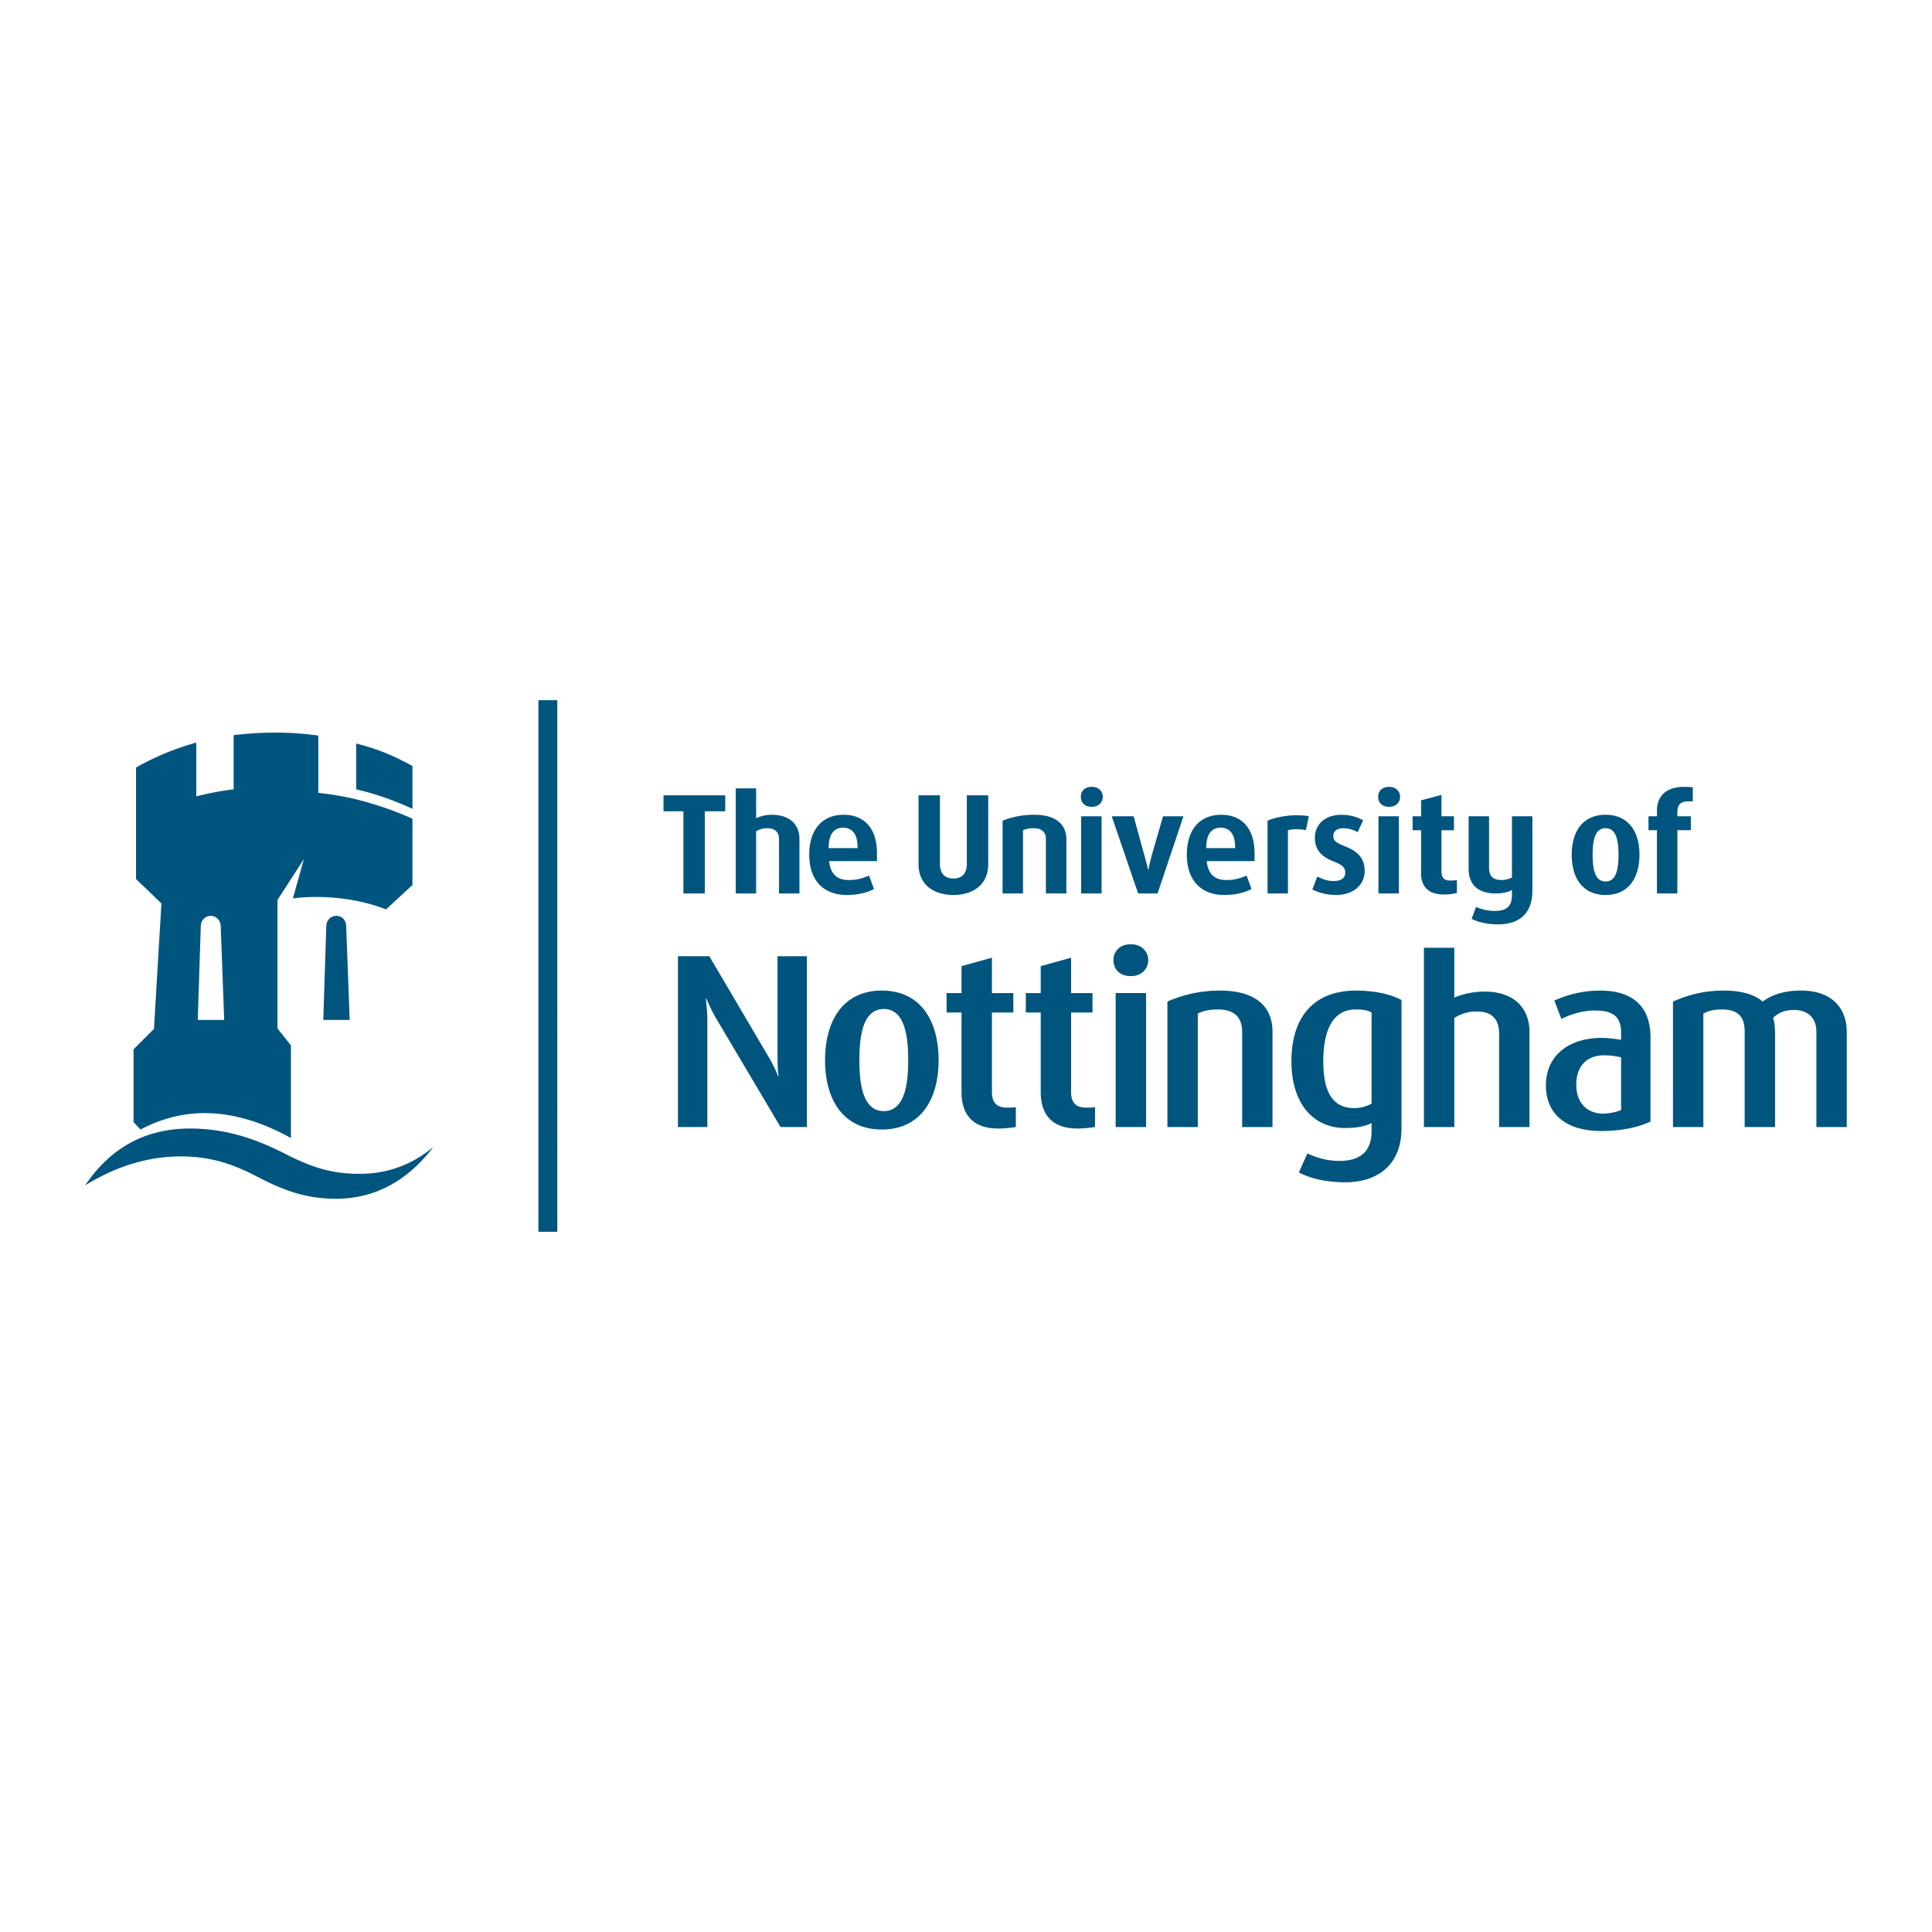
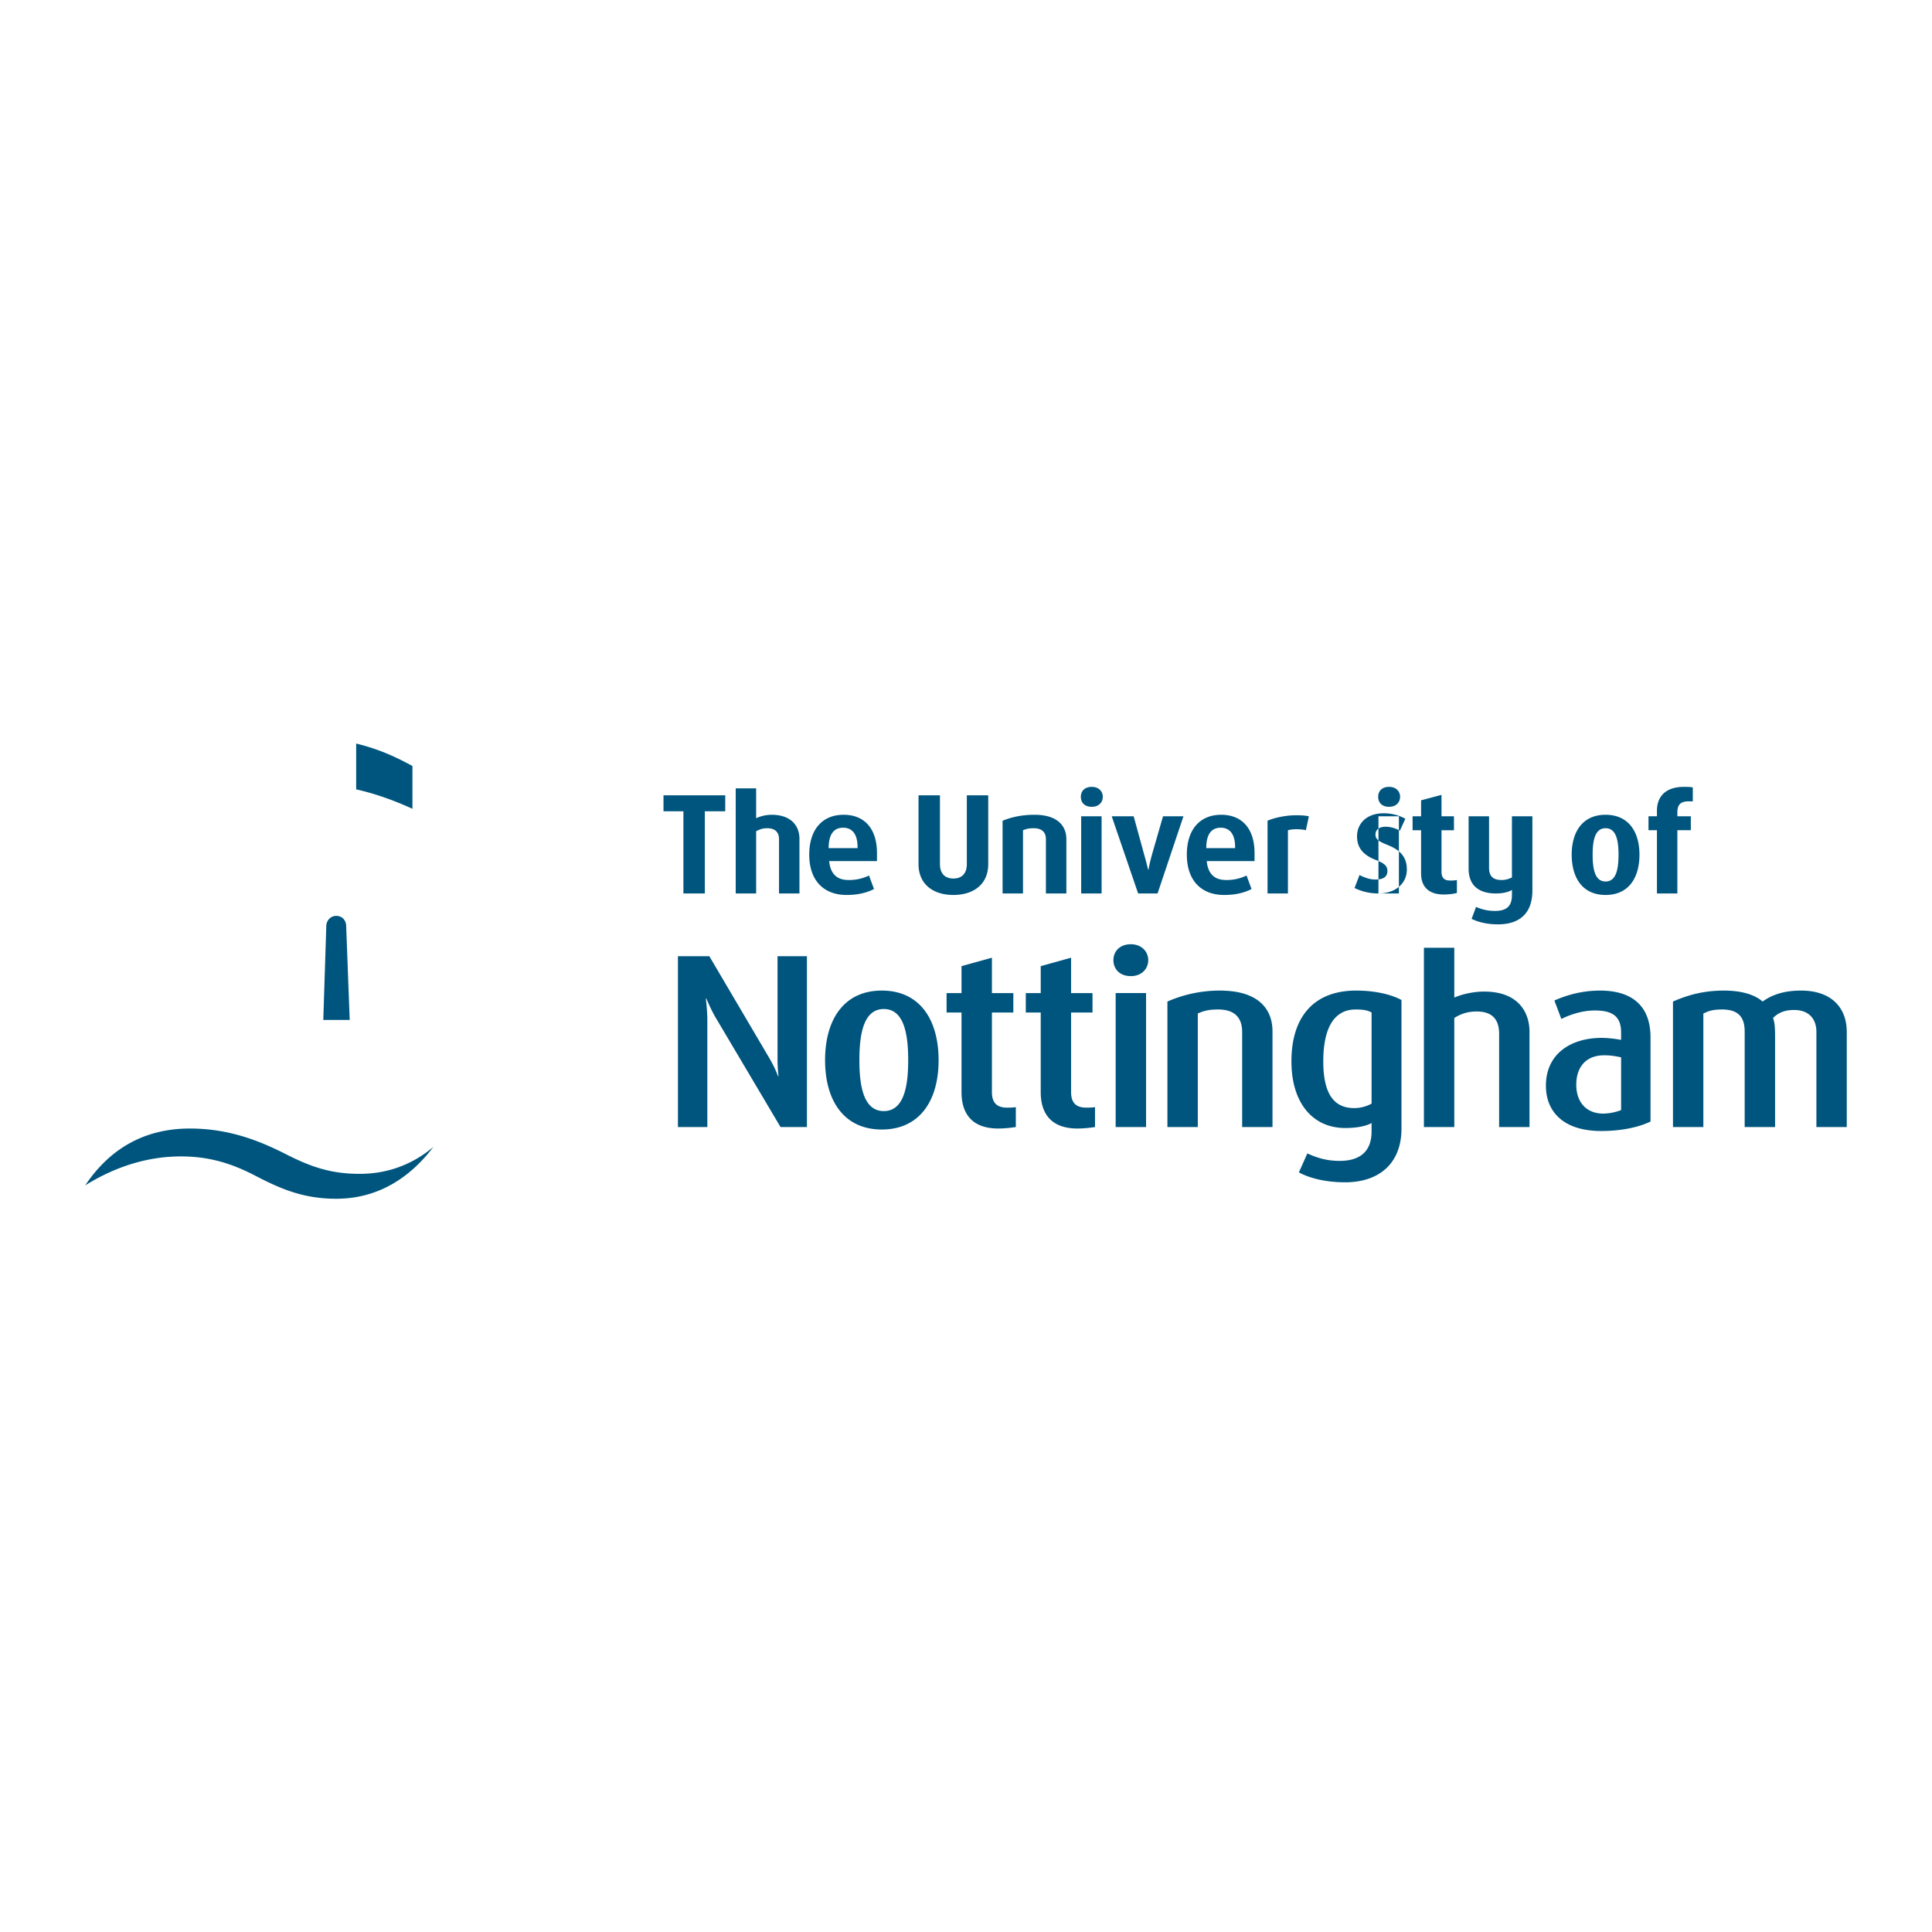
<svg xmlns="http://www.w3.org/2000/svg" width="2500" height="2500" viewBox="0 0 192.756 192.756">
  <g fill-rule="evenodd" clip-rule="evenodd">
    <path fill="#fff" fill-opacity="0" d="M0 0h192.756v192.756H0V0z" />
-     <path d="M168.494 79.948c-.943 0-1.143.449-1.143 1.141v.351h1.344v1.391h-1.344v6.31h-2.037v-6.31h-.844V81.44h.844v-.546c0-1.542.994-2.387 2.684-2.387.348 0 .596 0 .893.051v1.391h-.397v-.001zM181.223 112.445v-9.493c0-1.192-.648-2.186-2.236-2.186-.893 0-1.541.251-2.088.795.15.447.201.896.201 1.839v9.045h-3.033v-9.493c0-1.091-.299-2.235-2.238-2.235-.99 0-1.342.151-1.885.401v11.327h-3.031V99.924c1.145-.499 2.781-1.094 5.066-1.094 1.889 0 3.133.446 3.877 1.094.893-.647 2.086-1.094 3.828-1.094 3.178 0 4.568 1.839 4.568 4.122v9.493h-3.029zM149.457 92.223c-1.145 0-2.039-.25-2.635-.55l.447-1.191a4.46 4.46 0 0 0 1.889.4c1.291 0 1.688-.6 1.688-1.592v-.499c-.244.15-.74.349-1.588.349-1.889 0-2.734-.944-2.734-2.485v-5.216h2.039v5.117c0 .696.246 1.243 1.242 1.243.494 0 .797-.149 1.041-.25v-6.11h2.041v7.403c0 2.435-1.444 3.381-3.43 3.381zM144.016 89.242c-1.492 0-2.234-.798-2.234-2.089v-4.322h-.848V81.44h.848v-1.592l2.037-.543v2.136h1.242v1.391h-1.242v4.125c0 .695.346.893.842.893.252 0 .445 0 .695-.048v1.289c-.198.05-.596.151-1.34.151zM137.529 89.141v-7.702h2.039v7.702h-2.039zM133.32 89.291c-.994 0-1.789-.25-2.387-.546l.498-1.294c.4.2.945.451 1.592.451.742 0 1.191-.25 1.191-.846 0-.548-.346-.796-1.244-1.143-1.49-.595-1.785-1.491-1.785-2.336 0-1.242.943-2.285 2.633-2.285.943 0 1.637.249 2.186.546l-.549 1.193a2.86 2.86 0 0 0-1.391-.398c-.697 0-1.041.299-1.041.795 0 .549.545.745 1.24 1.042 1.539.597 1.889 1.491 1.889 2.435 0 1.393-1.142 2.386-2.832 2.386zM130.289 82.831c-.15-.05-.598-.1-.945-.1-.346 0-.646.05-.846.1v6.31h-2.035v-7.256c.297-.148 1.492-.545 2.832-.545.793 0 .994.05 1.293.1l-.299 1.391zM149.568 112.445v-9.293c0-1.291-.547-2.235-2.236-2.235-.945 0-1.592.247-2.236.645v10.884h-3.031V94.557h3.031v4.97c.797-.349 1.938-.598 2.982-.598 3.33 0 4.52 1.988 4.52 4.023v9.493h-3.03zM108.932 80.495c-.748 0-1.096-.448-1.096-.995 0-.545.348-.994 1.096-.994.697 0 1.092.449 1.092.994-.001.547-.395.995-1.092.995zM115.49 89.141h-1.938l-2.635-7.701h2.189l.994 3.626c.098.347.348 1.243.445 1.69h.049c.049-.447.299-1.343.396-1.69l1.045-3.626h2.039l-2.584 7.701zM107.869 89.141v-7.702h2.037v7.702h-2.037zM138.594 80.495c-.748 0-1.092-.448-1.092-.995 0-.545.344-.994 1.092-.994.695 0 1.092.449 1.092.994 0 .547-.397.995-1.092.995zM104.35 89.141v-5.416c0-.547-.246-1.093-1.242-1.093-.496 0-.791.099-1.043.199v6.31h-2.037v-7.256c.846-.346 1.889-.595 3.182-.595 2.336 0 3.182 1.142 3.182 2.435v5.416h-2.042zM112.824 97.388c-1.143 0-1.738-.745-1.738-1.59 0-.843.596-1.59 1.738-1.59 1.092 0 1.736.748 1.736 1.59.001.845-.644 1.59-1.736 1.59zM123.93 112.445v-9.493c0-1.091-.449-2.235-2.389-2.235-.992 0-1.49.151-2.037.401v11.327h-3.031V99.924a12.99 12.99 0 0 1 5.219-1.094c3.973 0 5.266 1.937 5.266 4.075v9.54h-3.028zM95.121 89.291c-1.989 0-3.48-1.044-3.48-3.081v-6.859h2.139v6.859c0 .943.495 1.44 1.341 1.44.842 0 1.34-.498 1.34-1.44v-6.859h2.136v6.859c.001 2.036-1.488 3.081-3.476 3.081zM111.309 112.445V99.079h3.035v13.366h-3.035zM107.508 112.593c-2.633 0-3.674-1.489-3.674-3.627v-7.948h-1.49V99.08h1.49v-2.687l3.029-.842v3.529H109v1.938h-2.137v7.948c0 1.193.645 1.542 1.492 1.542.248 0 .596 0 .895-.049v1.986c-.299.048-1.092.148-1.742.148zM99.607 112.593c-2.632 0-3.676-1.489-3.676-3.627v-7.948h-1.49V99.08h1.49v-2.687l3.034-.842v3.529h2.135v1.938h-2.135v7.948c0 1.193.643 1.542 1.492 1.542.246 0 .596 0 .893-.049v1.986c-.297.048-1.096.148-1.743.148zM77.723 89.141v-5.416c0-.597-.295-1.093-1.191-1.093-.498 0-.795.149-1.092.299v6.21h-2.037V78.656h2.037v2.981c.296-.15.894-.347 1.539-.347 2.037 0 2.782 1.195 2.782 2.384v5.466h-2.038v.001zM70.321 80.942v8.199h-2.137v-8.199h-1.987v-1.591h6.161v1.591h-2.037zM35.535 78.754v-4.57c2.236.547 3.876 1.293 5.615 2.24v4.27c-1.738-.795-3.627-1.491-5.615-1.94zM77.873 112.445l-6.361-10.732c-.396-.647-.695-1.294-1.042-2.088h-.048c.097.843.149 1.539.149 2.186v10.635h-2.934V95.401h3.132l5.912 10.038c.348.595.646 1.141.946 1.935h.048c-.101-.843-.101-1.438-.101-2.034v-9.938h2.933v17.044h-2.634v-.001zM32.254 101.76l.299-9.34c0-.597.446-1.043.994-1.043.598 0 .992.447.992 1.043l.351 9.34h-2.636zM33.547 119.6c-3.229 0-5.467-.944-8.051-2.286-2.285-1.189-4.521-1.938-7.454-1.938-2.731 0-6.011.695-9.539 2.885 2.932-4.374 6.808-5.667 10.434-5.667 3.876 0 6.907 1.192 9.641 2.586 2.533 1.288 4.521 1.935 7.305 1.935 2.335 0 4.918-.646 7.353-2.681-3.03 3.974-6.558 5.166-9.689 5.166zM160.188 81.29c-2.285 0-3.379 1.69-3.379 3.975 0 2.337 1.094 4.026 3.379 4.026s3.381-1.689 3.381-4.026c-.001-2.285-1.096-3.975-3.381-3.975zm0 6.657c-1.045 0-1.291-1.191-1.291-2.683 0-1.44.246-2.633 1.291-2.633s1.293 1.193 1.293 2.633c-.001 1.492-.249 2.683-1.293 2.683zM159.654 98.83c-2.09 0-3.68.595-4.572.992l.693 1.841c.799-.401 2.039-.847 3.33-.847 1.592 0 2.633.445 2.633 2.187v.745c-.248-.048-1.143-.198-1.936-.198-3.084 0-5.566 1.591-5.566 4.769 0 2.584 1.738 4.521 5.514 4.521 2.088 0 3.779-.395 4.922-.942v-8.396c0-3.481-2.238-4.672-5.018-4.672zm2.084 11.925a5.207 5.207 0 0 1-1.787.349c-1.592 0-2.686-1.044-2.686-2.887 0-1.734.947-2.929 2.787-2.929.842 0 1.389.15 1.686.2v5.267zM125.166 85.114c0-2.432-1.24-3.824-3.33-3.824-2.135 0-3.426 1.491-3.426 3.975 0 2.583 1.439 4.026 3.723 4.026 1.195 0 2.09-.25 2.732-.595l-.496-1.345a4.53 4.53 0 0 1-2.033.449c-.945 0-1.791-.397-1.941-1.888h4.771v-.798zm-1.939-.495h-2.879c0-1.491.594-2.038 1.439-2.038.795 0 1.439.498 1.439 1.941v.097h.001zM135.305 98.83c-4.322 0-6.459 2.731-6.459 7.057 0 4.173 2.137 6.655 5.365 6.655 1.191 0 2.088-.196 2.631-.496v.846c0 1.786-.941 2.93-3.178 2.93-1.49 0-2.434-.397-3.23-.742l-.844 1.888c.996.547 2.584.99 4.621.99 3.33 0 5.615-1.833 5.615-5.364V99.771c-.896-.495-2.482-.941-4.521-.941zm1.537 11.28a3.6 3.6 0 0 1-1.736.445c-2.135 0-3.082-1.59-3.082-4.669 0-3.183.998-5.17 3.229-5.17.648 0 1.145.05 1.59.301v9.093h-.001zM87.496 85.114c0-2.432-1.242-3.824-3.329-3.824-2.137 0-3.429 1.491-3.429 3.975 0 2.583 1.441 4.026 3.727 4.026 1.191 0 2.086-.25 2.735-.595l-.499-1.345a4.547 4.547 0 0 1-2.038.449c-.944 0-1.788-.397-1.938-1.888h4.771v-.798zm-1.937-.495h-2.884c0-1.491.598-2.038 1.442-2.038.796 0 1.442.498 1.442 1.941v.097zM87.979 98.83c-3.775 0-5.661 2.883-5.661 6.954 0 4.025 1.886 6.908 5.661 6.908 3.778 0 5.665-2.883 5.665-6.908 0-4.071-1.887-6.954-5.665-6.954zm.197 12.024c-2.086 0-2.435-2.682-2.435-5.069 0-2.434.349-5.115 2.435-5.115s2.435 2.682 2.435 5.115c0 2.387-.349 5.069-2.435 5.069z" fill="#00557e" />
-     <path d="M35.535 79.749c-1.193-.299-2.484-.497-3.776-.645V73.39a30.692 30.692 0 0 0-4.323-.299c-1.393 0-2.784.101-4.124.25v5.414c-1.292.151-2.536.4-3.728.696v-5.364a26.825 26.825 0 0 0-6.012 2.484v11.131l2.533 2.434-.745 12.519-2.037 2.039v7.254l.696.746c1.689-.892 3.825-1.639 6.409-1.639 2.484 0 5.367.693 8.597 2.486v-9.242l-1.341-1.693V89.787l2.634-4.075-1.095 3.924a17.512 17.512 0 0 1 2.287-.146c2.583 0 4.967.445 7.006 1.243l2.633-2.435V81.69c-1.737-.797-3.626-1.444-5.614-1.941zM19.732 101.76l.299-9.34c0-.597.446-1.043.995-1.043s.994.447.994 1.043l.348 9.34h-2.636zM55.029 69.862h-1.312v53.033h1.886V69.862h-.574z" fill="#00557e" />
+     <path d="M168.494 79.948c-.943 0-1.143.449-1.143 1.141v.351h1.344v1.391h-1.344v6.31h-2.037v-6.31h-.844V81.44h.844v-.546c0-1.542.994-2.387 2.684-2.387.348 0 .596 0 .893.051v1.391h-.397v-.001zM181.223 112.445v-9.493c0-1.192-.648-2.186-2.236-2.186-.893 0-1.541.251-2.088.795.15.447.201.896.201 1.839v9.045h-3.033v-9.493c0-1.091-.299-2.235-2.238-2.235-.99 0-1.342.151-1.885.401v11.327h-3.031V99.924c1.145-.499 2.781-1.094 5.066-1.094 1.889 0 3.133.446 3.877 1.094.893-.647 2.086-1.094 3.828-1.094 3.178 0 4.568 1.839 4.568 4.122v9.493h-3.029zM149.457 92.223c-1.145 0-2.039-.25-2.635-.55l.447-1.191a4.46 4.46 0 0 0 1.889.4c1.291 0 1.688-.6 1.688-1.592v-.499c-.244.15-.74.349-1.588.349-1.889 0-2.734-.944-2.734-2.485v-5.216h2.039v5.117c0 .696.246 1.243 1.242 1.243.494 0 .797-.149 1.041-.25v-6.11h2.041v7.403c0 2.435-1.444 3.381-3.43 3.381zM144.016 89.242c-1.492 0-2.234-.798-2.234-2.089v-4.322h-.848V81.44h.848v-1.592l2.037-.543v2.136h1.242v1.391h-1.242v4.125c0 .695.346.893.842.893.252 0 .445 0 .695-.048v1.289c-.198.05-.596.151-1.34.151zM137.529 89.141v-7.702h2.039v7.702h-2.039zc-.994 0-1.789-.25-2.387-.546l.498-1.294c.4.2.945.451 1.592.451.742 0 1.191-.25 1.191-.846 0-.548-.346-.796-1.244-1.143-1.49-.595-1.785-1.491-1.785-2.336 0-1.242.943-2.285 2.633-2.285.943 0 1.637.249 2.186.546l-.549 1.193a2.86 2.86 0 0 0-1.391-.398c-.697 0-1.041.299-1.041.795 0 .549.545.745 1.24 1.042 1.539.597 1.889 1.491 1.889 2.435 0 1.393-1.142 2.386-2.832 2.386zM130.289 82.831c-.15-.05-.598-.1-.945-.1-.346 0-.646.05-.846.1v6.31h-2.035v-7.256c.297-.148 1.492-.545 2.832-.545.793 0 .994.05 1.293.1l-.299 1.391zM149.568 112.445v-9.293c0-1.291-.547-2.235-2.236-2.235-.945 0-1.592.247-2.236.645v10.884h-3.031V94.557h3.031v4.97c.797-.349 1.938-.598 2.982-.598 3.33 0 4.52 1.988 4.52 4.023v9.493h-3.03zM108.932 80.495c-.748 0-1.096-.448-1.096-.995 0-.545.348-.994 1.096-.994.697 0 1.092.449 1.092.994-.001.547-.395.995-1.092.995zM115.49 89.141h-1.938l-2.635-7.701h2.189l.994 3.626c.098.347.348 1.243.445 1.69h.049c.049-.447.299-1.343.396-1.69l1.045-3.626h2.039l-2.584 7.701zM107.869 89.141v-7.702h2.037v7.702h-2.037zM138.594 80.495c-.748 0-1.092-.448-1.092-.995 0-.545.344-.994 1.092-.994.695 0 1.092.449 1.092.994 0 .547-.397.995-1.092.995zM104.35 89.141v-5.416c0-.547-.246-1.093-1.242-1.093-.496 0-.791.099-1.043.199v6.31h-2.037v-7.256c.846-.346 1.889-.595 3.182-.595 2.336 0 3.182 1.142 3.182 2.435v5.416h-2.042zM112.824 97.388c-1.143 0-1.738-.745-1.738-1.59 0-.843.596-1.59 1.738-1.59 1.092 0 1.736.748 1.736 1.59.001.845-.644 1.59-1.736 1.59zM123.93 112.445v-9.493c0-1.091-.449-2.235-2.389-2.235-.992 0-1.49.151-2.037.401v11.327h-3.031V99.924a12.99 12.99 0 0 1 5.219-1.094c3.973 0 5.266 1.937 5.266 4.075v9.54h-3.028zM95.121 89.291c-1.989 0-3.48-1.044-3.48-3.081v-6.859h2.139v6.859c0 .943.495 1.44 1.341 1.44.842 0 1.34-.498 1.34-1.44v-6.859h2.136v6.859c.001 2.036-1.488 3.081-3.476 3.081zM111.309 112.445V99.079h3.035v13.366h-3.035zM107.508 112.593c-2.633 0-3.674-1.489-3.674-3.627v-7.948h-1.49V99.08h1.49v-2.687l3.029-.842v3.529H109v1.938h-2.137v7.948c0 1.193.645 1.542 1.492 1.542.248 0 .596 0 .895-.049v1.986c-.299.048-1.092.148-1.742.148zM99.607 112.593c-2.632 0-3.676-1.489-3.676-3.627v-7.948h-1.49V99.08h1.49v-2.687l3.034-.842v3.529h2.135v1.938h-2.135v7.948c0 1.193.643 1.542 1.492 1.542.246 0 .596 0 .893-.049v1.986c-.297.048-1.096.148-1.743.148zM77.723 89.141v-5.416c0-.597-.295-1.093-1.191-1.093-.498 0-.795.149-1.092.299v6.21h-2.037V78.656h2.037v2.981c.296-.15.894-.347 1.539-.347 2.037 0 2.782 1.195 2.782 2.384v5.466h-2.038v.001zM70.321 80.942v8.199h-2.137v-8.199h-1.987v-1.591h6.161v1.591h-2.037zM35.535 78.754v-4.57c2.236.547 3.876 1.293 5.615 2.24v4.27c-1.738-.795-3.627-1.491-5.615-1.94zM77.873 112.445l-6.361-10.732c-.396-.647-.695-1.294-1.042-2.088h-.048c.097.843.149 1.539.149 2.186v10.635h-2.934V95.401h3.132l5.912 10.038c.348.595.646 1.141.946 1.935h.048c-.101-.843-.101-1.438-.101-2.034v-9.938h2.933v17.044h-2.634v-.001zM32.254 101.76l.299-9.34c0-.597.446-1.043.994-1.043.598 0 .992.447.992 1.043l.351 9.34h-2.636zM33.547 119.6c-3.229 0-5.467-.944-8.051-2.286-2.285-1.189-4.521-1.938-7.454-1.938-2.731 0-6.011.695-9.539 2.885 2.932-4.374 6.808-5.667 10.434-5.667 3.876 0 6.907 1.192 9.641 2.586 2.533 1.288 4.521 1.935 7.305 1.935 2.335 0 4.918-.646 7.353-2.681-3.03 3.974-6.558 5.166-9.689 5.166zM160.188 81.29c-2.285 0-3.379 1.69-3.379 3.975 0 2.337 1.094 4.026 3.379 4.026s3.381-1.689 3.381-4.026c-.001-2.285-1.096-3.975-3.381-3.975zm0 6.657c-1.045 0-1.291-1.191-1.291-2.683 0-1.44.246-2.633 1.291-2.633s1.293 1.193 1.293 2.633c-.001 1.492-.249 2.683-1.293 2.683zM159.654 98.83c-2.09 0-3.68.595-4.572.992l.693 1.841c.799-.401 2.039-.847 3.33-.847 1.592 0 2.633.445 2.633 2.187v.745c-.248-.048-1.143-.198-1.936-.198-3.084 0-5.566 1.591-5.566 4.769 0 2.584 1.738 4.521 5.514 4.521 2.088 0 3.779-.395 4.922-.942v-8.396c0-3.481-2.238-4.672-5.018-4.672zm2.084 11.925a5.207 5.207 0 0 1-1.787.349c-1.592 0-2.686-1.044-2.686-2.887 0-1.734.947-2.929 2.787-2.929.842 0 1.389.15 1.686.2v5.267zM125.166 85.114c0-2.432-1.24-3.824-3.33-3.824-2.135 0-3.426 1.491-3.426 3.975 0 2.583 1.439 4.026 3.723 4.026 1.195 0 2.09-.25 2.732-.595l-.496-1.345a4.53 4.53 0 0 1-2.033.449c-.945 0-1.791-.397-1.941-1.888h4.771v-.798zm-1.939-.495h-2.879c0-1.491.594-2.038 1.439-2.038.795 0 1.439.498 1.439 1.941v.097h.001zM135.305 98.83c-4.322 0-6.459 2.731-6.459 7.057 0 4.173 2.137 6.655 5.365 6.655 1.191 0 2.088-.196 2.631-.496v.846c0 1.786-.941 2.93-3.178 2.93-1.49 0-2.434-.397-3.23-.742l-.844 1.888c.996.547 2.584.99 4.621.99 3.33 0 5.615-1.833 5.615-5.364V99.771c-.896-.495-2.482-.941-4.521-.941zm1.537 11.28a3.6 3.6 0 0 1-1.736.445c-2.135 0-3.082-1.59-3.082-4.669 0-3.183.998-5.17 3.229-5.17.648 0 1.145.05 1.59.301v9.093h-.001zM87.496 85.114c0-2.432-1.242-3.824-3.329-3.824-2.137 0-3.429 1.491-3.429 3.975 0 2.583 1.441 4.026 3.727 4.026 1.191 0 2.086-.25 2.735-.595l-.499-1.345a4.547 4.547 0 0 1-2.038.449c-.944 0-1.788-.397-1.938-1.888h4.771v-.798zm-1.937-.495h-2.884c0-1.491.598-2.038 1.442-2.038.796 0 1.442.498 1.442 1.941v.097zM87.979 98.83c-3.775 0-5.661 2.883-5.661 6.954 0 4.025 1.886 6.908 5.661 6.908 3.778 0 5.665-2.883 5.665-6.908 0-4.071-1.887-6.954-5.665-6.954zm.197 12.024c-2.086 0-2.435-2.682-2.435-5.069 0-2.434.349-5.115 2.435-5.115s2.435 2.682 2.435 5.115c0 2.387-.349 5.069-2.435 5.069z" fill="#00557e" />
  </g>
</svg>